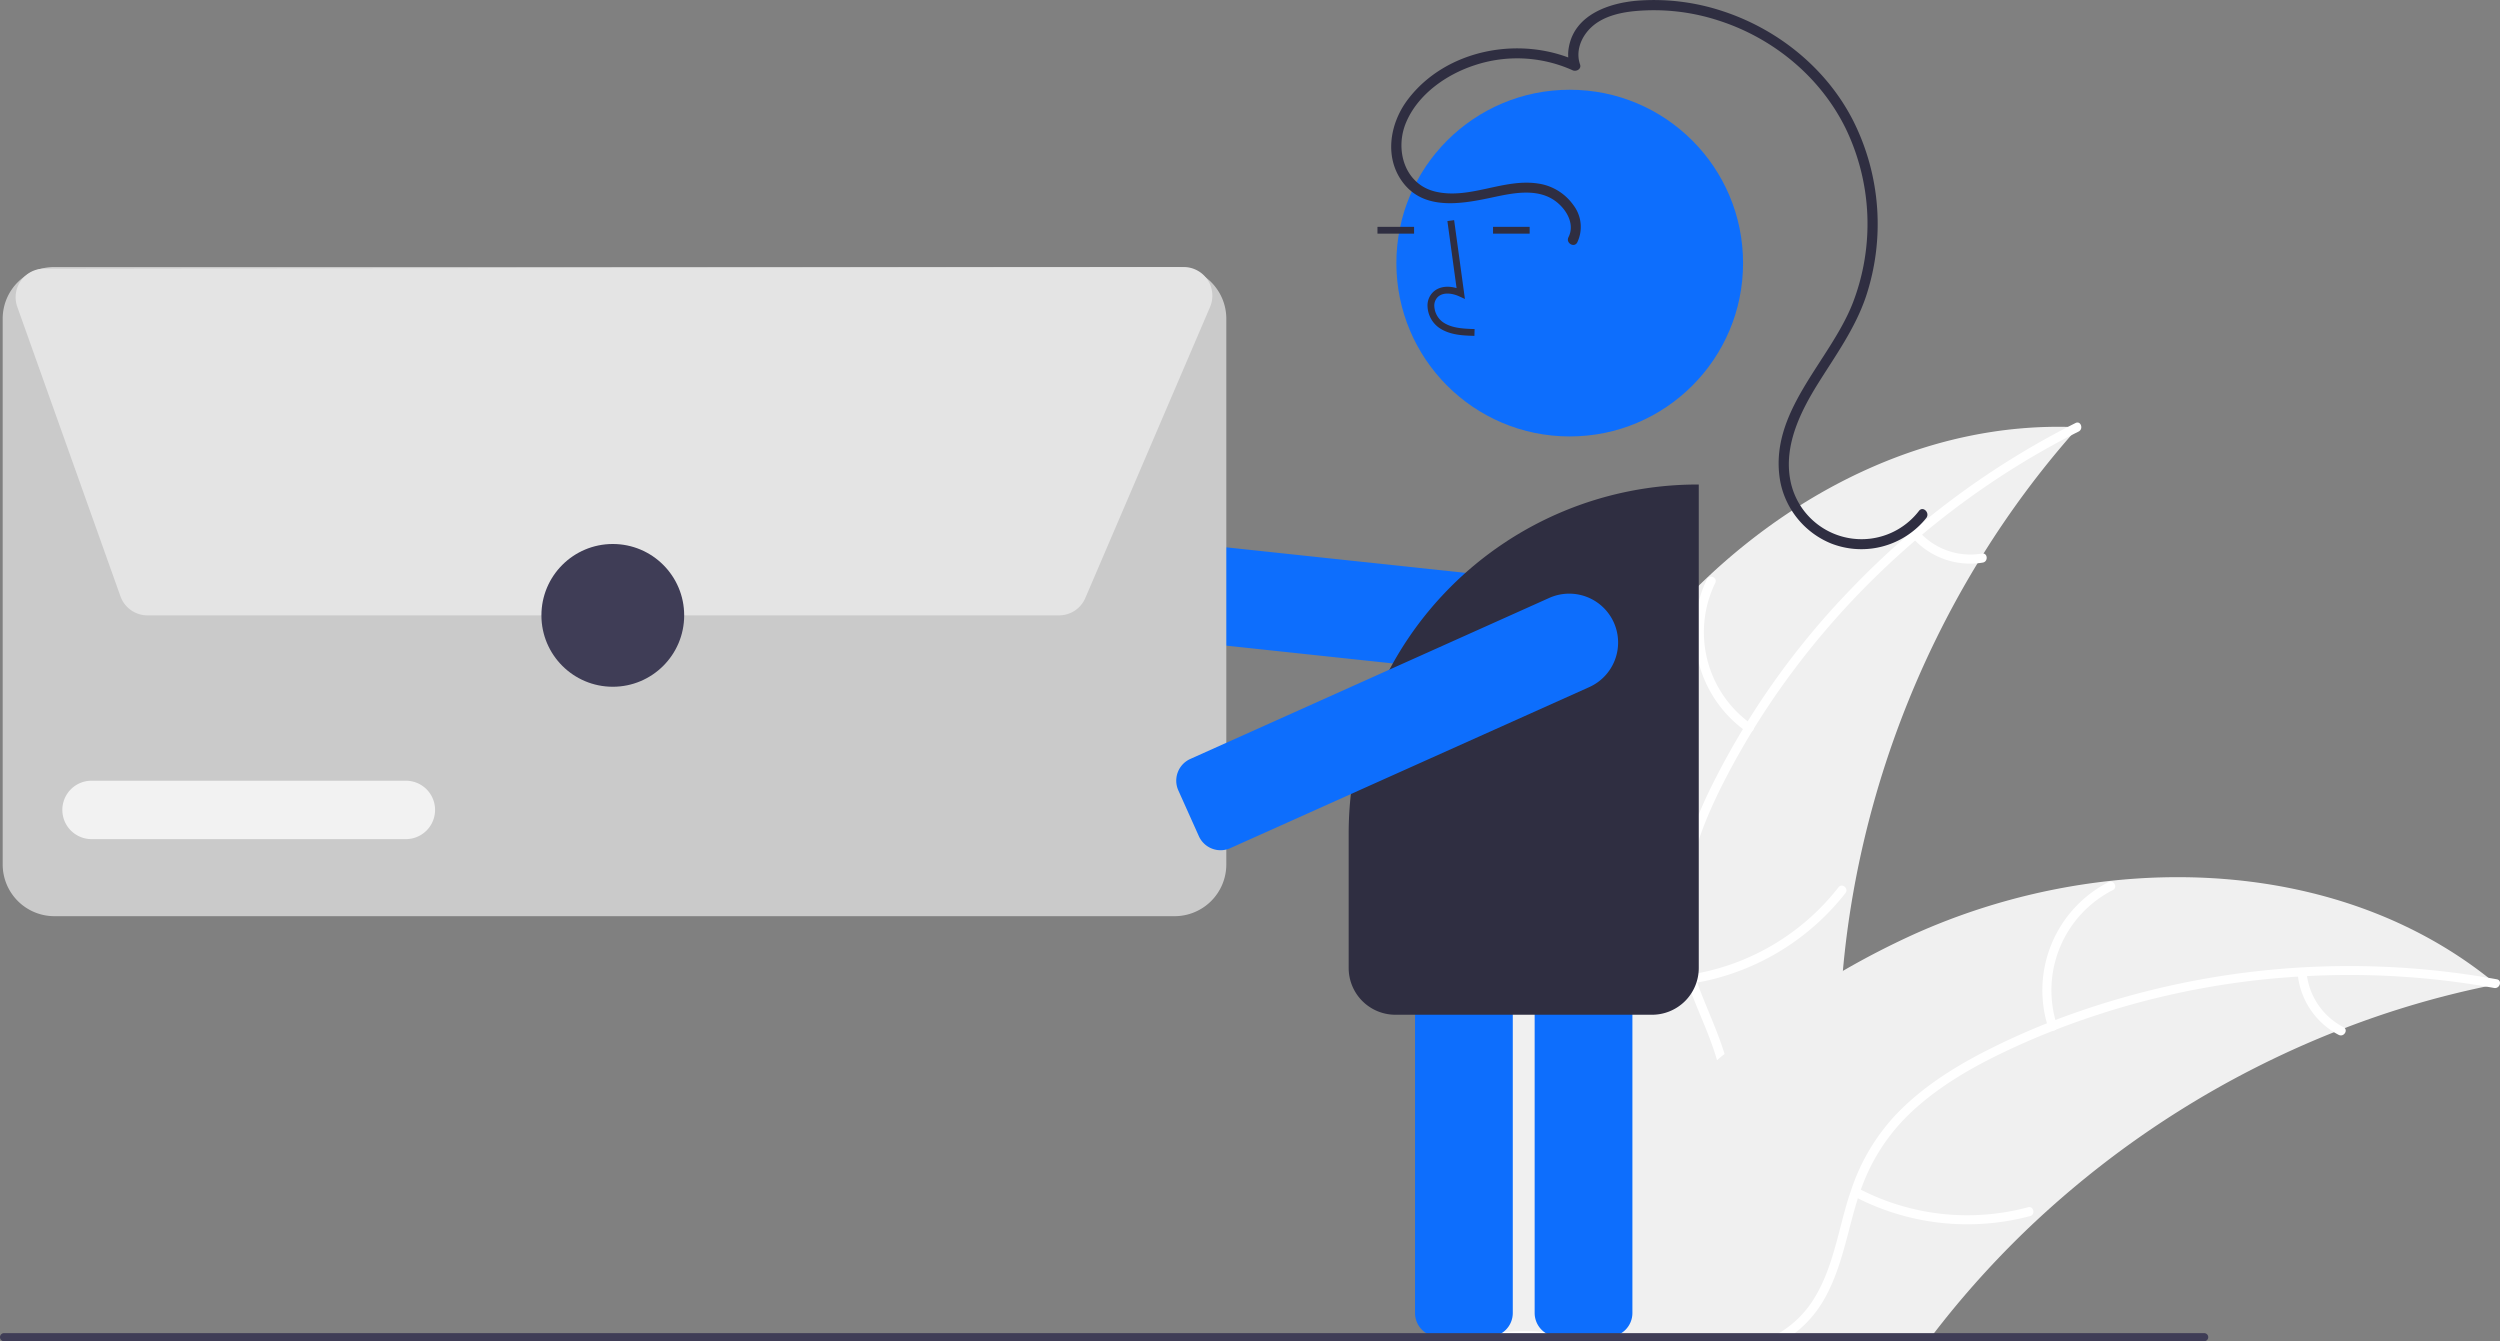
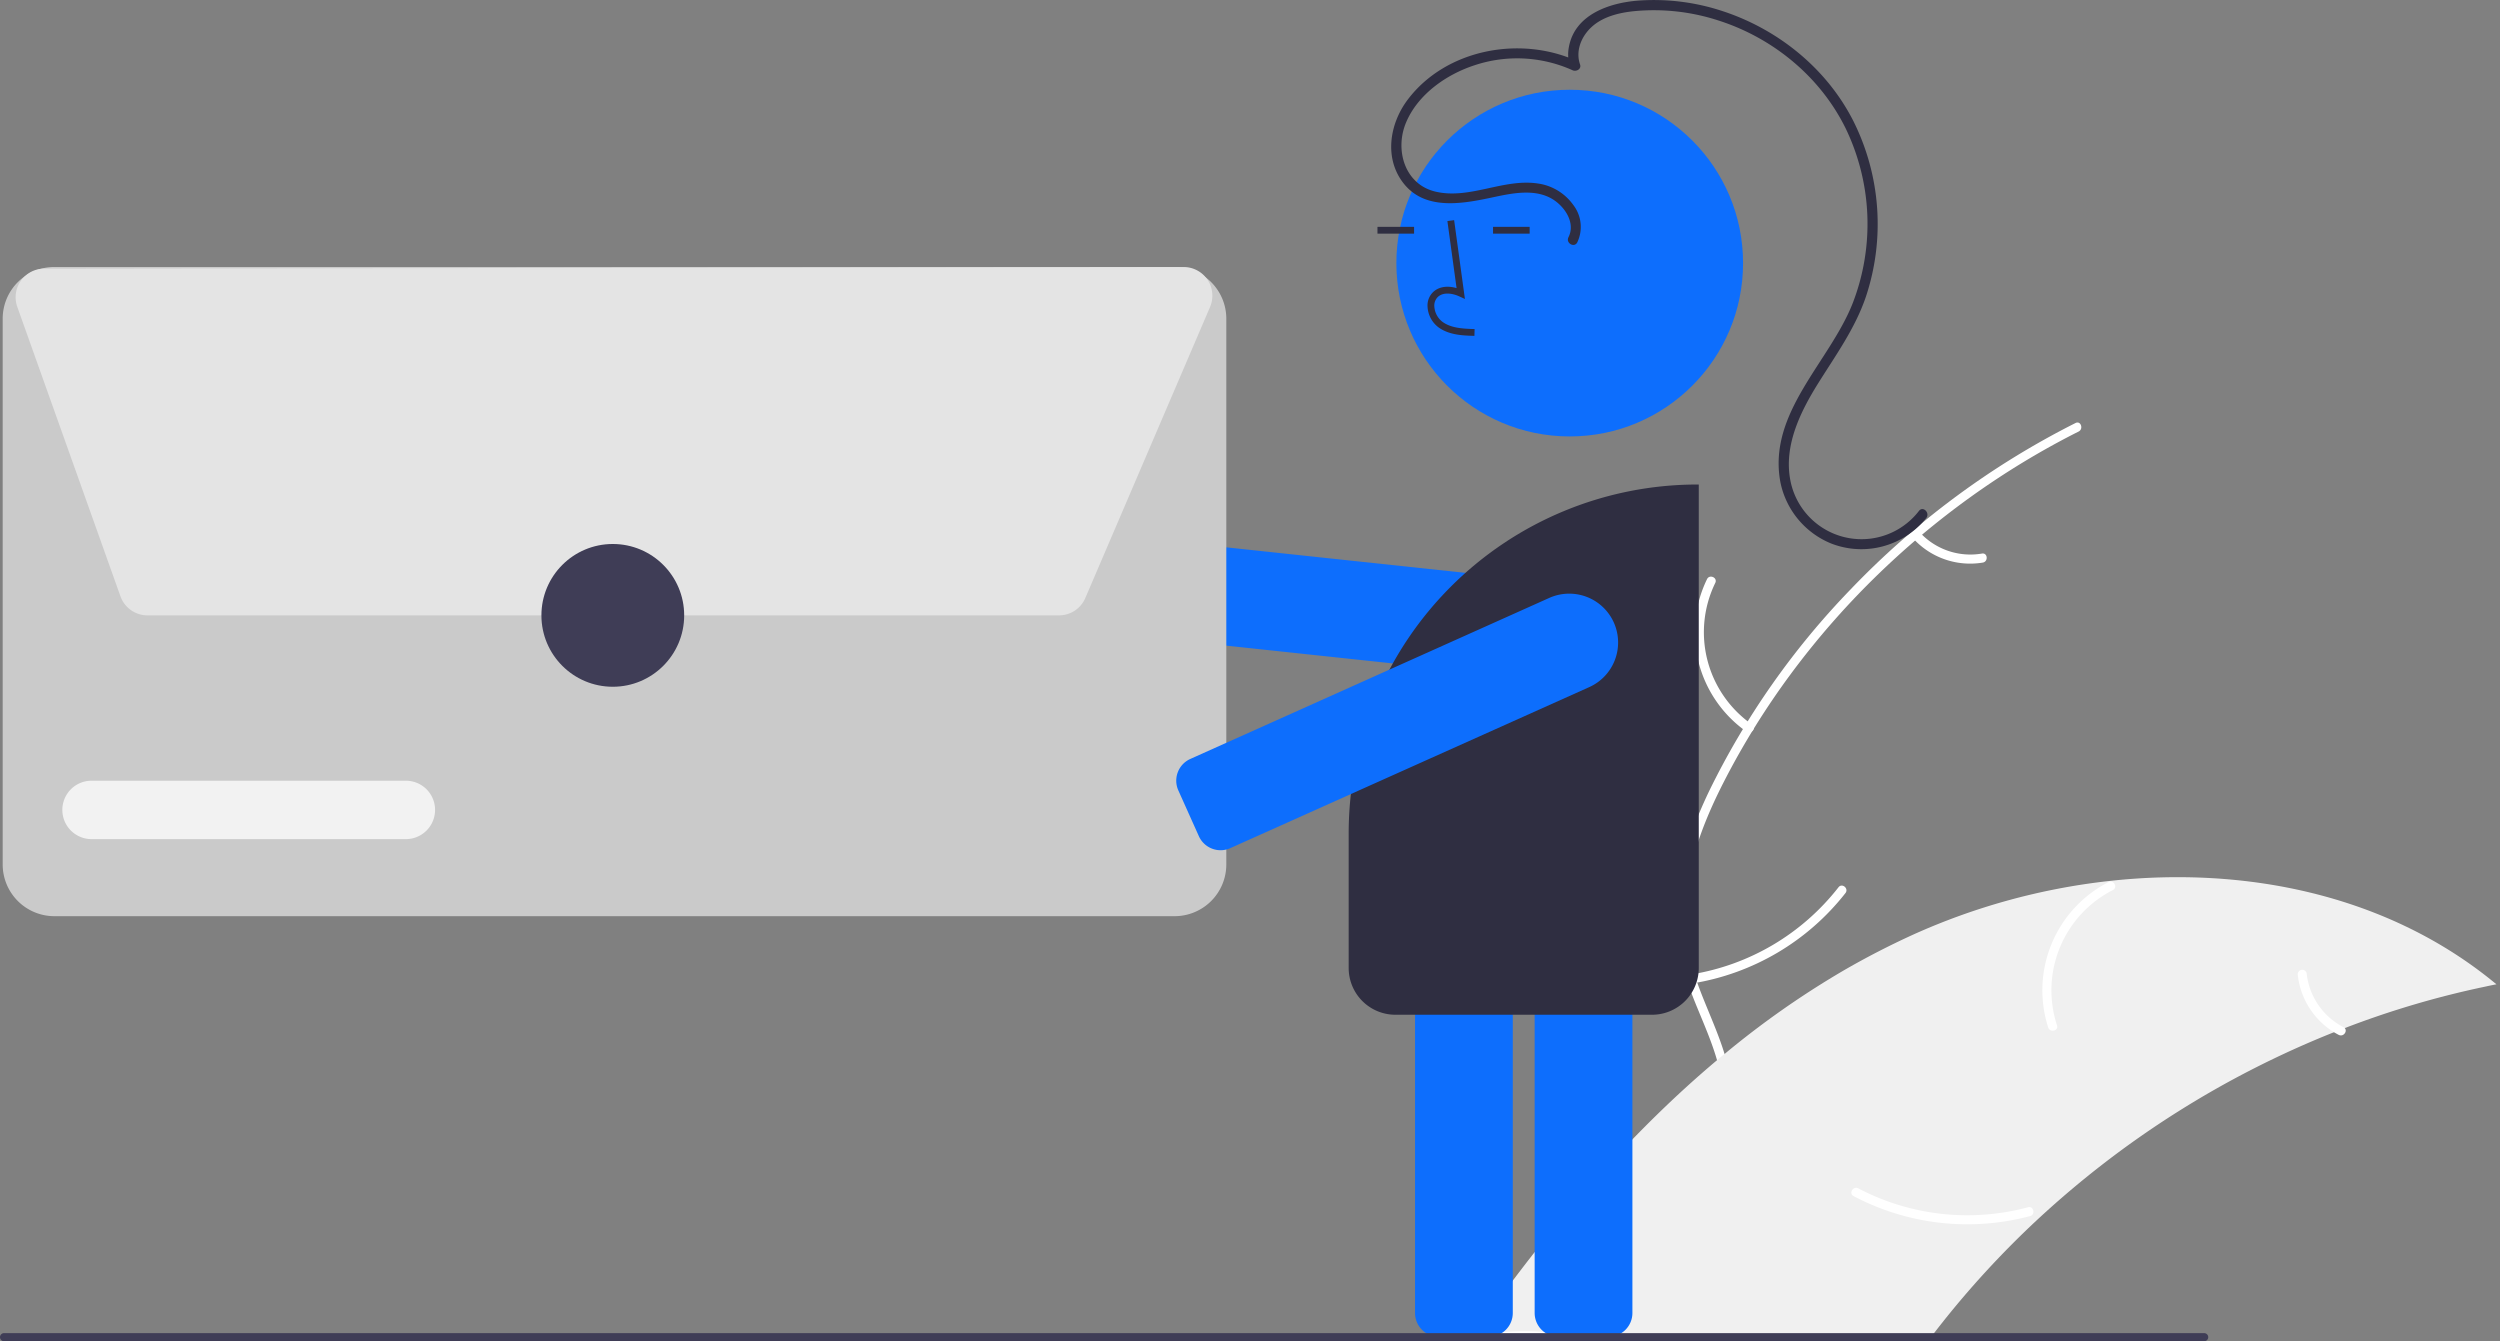
<svg xmlns="http://www.w3.org/2000/svg" data-name="Layer 1" width="735.52" height="394.618" viewBox="0 0 735.52 394.618">
  <rect x="0" y="0" width="735.52" height="394.618" fill="#808080" stroke="none" />
-   <path d="M843.68,378.389c-.71.79-1.41,1.58-2.1,2.38l-.01.01a270.642,270.642,0,0,0-25.76,34.77c-.6.95-1.19,1.91-1.77,2.87a280.854,280.854,0,0,0-36.5,96.59c-.01.06-.02.11-.03.17q-2.04,11.505-3.08,23.16-.825,9.045-1.02,18.14c-.56,25.38,1.47,53.66-15.04,72.94-6.2,7.24-14.45,12.3-23.47,15.49a72.139,72.139,0,0,1-8.3,2.38H682.48c-.6-.08-1.2-.17-1.81-.26-3.71-.55-7.41-1.16-11.11-1.77l-.21-.03-.53.17-3.22,1.05c0-.1-.01-.2-.01-.3-.01-.18-.02-.37-.02-.55q-.015-.345-.03-.69c-.01-.23-.02-.45-.02-.68-.02-.38-.04-.77-.04-1.16-2.14-59.42,3.94-120.89,32.4-173.02a191.854,191.854,0,0,1,36.65-47.45c29.1-27.41,66.64-45.21,106.11-44.31C841.65,378.309,842.66,378.339,843.68,378.389Z" transform="translate(-232.24 -252.691)" fill="#f0f0f0" />
  <path d="M843.793,379.651c-44.286,22.27-81.745,58.832-104.364,103.024-4.89,9.554-9.019,19.672-10.713,30.323-1.694,10.656-.208,20.746,3.595,30.774,3.477,9.167,8.094,18.142,9.282,27.994,1.252,10.385-2.408,20.179-9.165,28.019-8.268,9.592-19.489,15.641-30.667,21.175-12.412,6.145-25.401,12.33-34.074,23.548-1.051,1.359-3.098-.351-2.049-1.708,15.089-19.517,41.424-23.592,59.461-39.415,8.417-7.384,14.659-17.348,14.055-28.887-.528-10.09-5.282-19.349-8.883-28.601-3.78-9.714-5.751-19.513-4.636-29.959,1.141-10.685,4.883-20.986,9.507-30.623a231.244,231.244,0,0,1,41.508-59.166,242.579,242.579,0,0,1,66.235-49.007c1.53-.769,2.427,1.745.907,2.509Z" transform="translate(-232.24 -252.691)" fill="#fff" />
  <path d="M746.024,467.924a35.76,35.76,0,0,1-11.568-44.838c.755-1.542,3.186-.441,2.43,1.102A33.113,33.113,0,0,0,747.732,465.874c1.408.982-.308,3.026-1.708,2.049Z" transform="translate(-232.24 -252.691)" fill="#fff" />
  <path d="M729.937,539.357a68.925,68.925,0,0,0,43.203-25.624c1.056-1.355,3.103.354,2.049,1.708a71.693,71.693,0,0,1-45.011,26.573c-1.698.273-1.93-2.385-.241-2.657Z" transform="translate(-232.24 -252.691)" fill="#fff" />
  <path d="M797.147,409.416a20.242,20.242,0,0,0,18.201,6.137c1.694-.295,1.924,2.364.241,2.657a22.683,22.683,0,0,1-20.15-6.744,1.379,1.379,0,0,1-.171-1.879,1.341,1.341,0,0,1,1.879-.171Z" transform="translate(-232.24 -252.691)" fill="#fff" />
  <path d="M966.71,542.279c-1.05.21-2.08.41-3.13.65-.01,0-.03.01-.04.01a267.165,267.165,0,0,0-41.46,12.23l-.01.01c-1.05.38-2.11.79-3.14,1.2h-.01a281.147,281.147,0,0,0-87.25,55.13c-.05.05-.1.09-.15.14-.01.02-.03.03-.04.04-.03.03-.07.06-.1.09a274.075,274.075,0,0,0-28,30.4q-1.065,1.35-2.13,2.73c-.62.79-1.23,1.58-1.85,2.38h-135c.22-.32.47-.65.69-.97,0-.01.01-.01.01-.02.16-.23.32-.45.45-.67.01-.01.02-.02.02-.03.05-.06.1-.13.14-.17.11-.19.24-.35.34-.52a.427.427,0,0,0,.06-.08c2.39-3.36,4.79-6.72,7.25-10.06v-.01a.18.18,0,0,0,.04-.05c.01-.02.01-.02.03-.03,18.79-25.58,39.87-49.81,63.97-70.07.72-.61,1.45-1.24,2.22-1.83a260.743,260.743,0,0,1,34.78-24.42c.01-.01.02-.01.03-.02q10.035-5.82,20.67-10.67a191.587,191.587,0,0,1,57.74-15.79c.07-.01.13-.01.2-.02.05-.01.1-.01.15-.02,39.67-4.3,80.27,4.11,111.17,28.54C965.15,541.009,965.92,541.629,966.71,542.279Z" transform="translate(-232.24 -252.691)" fill="#f0f0f0" />
  <path d="M689.75,644.909c4.98.56,9.96,1.46,14.95,2.38h-18.2c-1.94-.16-3.88-.26-5.83-.26a54.108,54.108,0,0,0-6.23.26h-10.04c0,.01-.01.01-.01.02v-.02a1.243,1.243,0,0,1,.7-.97,1.092,1.092,0,0,1,.27-.11c.08-.02.15-.04.23-.06,1.08-.29,2.15-.54,3.23-.75.25-.05.49-.1.74-.14.72-.14,1.44-.25,2.15-.35A71.191,71.191,0,0,1,689.75,644.909Z" transform="translate(-232.24 -252.691)" fill="#fff" />
-   <path d="M966.04,543.359c-.82-.15-1.64-.29-2.46-.43a238.503,238.503,0,0,0-52.59-3.06q-1.335.06-2.67.15a236.642,236.642,0,0,0-71.23,15.61.031.031,0,0,1-.02.01,7.327,7.327,0,0,0-.73.29h-.01q-7.95,3.12-15.65,6.85c-9.65,4.69-19.04,10.28-26.81,17.77a57.035,57.035,0,0,0-14.15,22.16c-.31.83-.6,1.68-.88,2.53-.21.68-.42,1.36-.62,2.04-2.75,9.41-4.46,19.36-9.45,27.94a33.586,33.586,0,0,1-8.47,9.69,37.302,37.302,0,0,1-3.47,2.38h-5.93a36.095,36.095,0,0,0,4.73-2.38,30.012,30.012,0,0,0,9.55-8.98c5.65-8.37,7.43-18.63,10.13-28.18.46-1.62.95-3.2,1.5-4.76a59.827,59.827,0,0,1,12.83-21.95c7.35-7.85,16.54-13.82,26.03-18.73,6.1-3.15,12.38-6,18.79-8.55.83-.33,1.66-.66,2.5-.98a243.452,243.452,0,0,1,127.4-12.4c.83.13,1.65.28,2.47.43C968.51,541.119,967.71,543.659,966.04,543.359Z" transform="translate(-232.24 -252.691)" fill="#fff" />
  <path d="M834.832,554.974A35.76,35.76,0,0,1,852.592,512.209c1.531-.777,2.809,1.565,1.277,2.343a33.113,33.113,0,0,0-16.439,39.814c.532,1.632-2.068,2.23-2.597.608Z" transform="translate(-232.24 -252.691)" fill="#fff" />
  <path d="M778.98,602.324a68.925,68.925,0,0,0,49.923,5.552c1.659-.447,2.265,2.151.608,2.597a71.693,71.693,0,0,1-51.938-5.883c-1.52-.804-.105-3.066,1.407-2.266Z" transform="translate(-232.24 -252.691)" fill="#fff" />
  <path d="M910.877,539.038a20.242,20.242,0,0,0,10.838,15.858c1.53.785.113,3.046-1.407,2.266a22.683,22.683,0,0,1-12.028-17.516,1.379,1.379,0,0,1,.995-1.603,1.341,1.341,0,0,1,1.603.995Z" transform="translate(-232.24 -252.691)" fill="#fff" />
  <path d="M691.287,453.053a14.618,14.618,0,0,1-1.553-.083L574.753,440.693a6.999,6.999,0,0,1-6.217-7.704l1.62-15.173.017.002a7.008,7.008,0,0,1,7.633-5.722l114.981,12.277a14.381,14.381,0,0,1-1.5,28.68Z" transform="translate(-232.24 -252.691)" fill="#0d6efd" />
  <path d="M705.506,645.989H690.747a7.008,7.008,0,0,1-7-7V515.974a7.008,7.008,0,0,1,7-7h14.76a7.008,7.008,0,0,1,7,7V638.989A7.008,7.008,0,0,1,705.506,645.989Z" transform="translate(-232.24 -252.691)" fill="#0d6efd" />
-   <path d="M670.314,645.989H655.554a7.008,7.008,0,0,1-7-7V515.974a7.008,7.008,0,0,1,7-7H670.314a7.008,7.008,0,0,1,7,7V638.989A7.008,7.008,0,0,1,670.314,645.989Z" transform="translate(-232.24 -252.691)" fill="#0d6efd" />
+   <path d="M670.314,645.989H655.554a7.008,7.008,0,0,1-7-7V515.974H670.314a7.008,7.008,0,0,1,7,7V638.989A7.008,7.008,0,0,1,670.314,645.989Z" transform="translate(-232.24 -252.691)" fill="#0d6efd" />
  <circle cx="461.823" cy="77.405" r="51" fill="#0d6efd" />
  <path d="M666.026,351.505c-3.306-.092-7.42-.207-10.59-2.522a8.133,8.133,0,0,1-3.2-6.073,5.471,5.471,0,0,1,1.86-4.493c1.656-1.399,4.073-1.727,6.678-.961l-2.699-19.726,1.981-.271,3.173,23.19-1.655-.759c-1.918-.88-4.552-1.328-6.188.055a3.515,3.515,0,0,0-1.153,2.896,6.147,6.147,0,0,0,2.381,4.528c2.467,1.802,5.746,2.034,9.466,2.138Z" transform="translate(-232.24 -252.691)" fill="#2f2e41" />
  <rect x="405.264" y="66.74" width="10.772" height="2" fill="#2f2e41" />
  <rect x="439.264" y="66.74" width="10.772" height="2" fill="#2f2e41" />
  <path d="M577.83,522.239H248.231a15.218,15.218,0,0,1-15.201-15.201V346.44A15.218,15.218,0,0,1,248.231,331.239H577.83a15.218,15.218,0,0,1,15.201,15.201V507.038A15.218,15.218,0,0,1,577.83,522.239Z" transform="translate(-232.24 -252.691)" fill="#cacaca" />
  <path d="M543.802,433.739H275.622a8.447,8.447,0,0,1-7.94-5.599L237.329,342.983a8.43,8.43,0,0,1,7.928-11.26l335.229-.468h.012a8.43,8.43,0,0,1,7.748,11.75l-.459-.197.459.197-36.696,85.625A8.419,8.419,0,0,1,543.802,433.739Z" transform="translate(-232.24 -252.691)" fill="#e4e4e4" />
  <path d="M351.65,499.567H259.174a8.591,8.591,0,0,1,0-17.183h92.476a8.591,8.591,0,0,1,0,17.183Z" transform="translate(-232.24 -252.691)" fill="#f2f2f2" />
  <path d="M718.294,551.239H642.767a13.752,13.752,0,0,1-13.736-13.736V497.739a102.616,102.616,0,0,1,102.5-102.5h.5V537.503A13.752,13.752,0,0,1,718.294,551.239Z" transform="translate(-232.24 -252.691)" fill="#2f2e41" />
  <path d="M591.343,502.837a7.017,7.017,0,0,1-6.389-4.139l-6.041-13.466a7.008,7.008,0,0,1,3.522-9.251l105.505-47.33a14.38,14.38,0,1,1,11.771,26.24L594.206,502.22A6.939,6.939,0,0,1,591.343,502.837Z" transform="translate(-232.24 -252.691)" fill="#0d6efd" />
  <path d="M696.289,324a10.578,10.578,0,0,0-1.169-10.998,15.414,15.414,0,0,0-10.549-6.342c-10.092-1.453-19.884,4.738-29.911,2.431-9.172-2.11-12.117-12.301-8.755-20.331,3.471-8.29,11.811-14.129,20.119-16.857a39.705,39.705,0,0,1,28.88,1.457c1.078.501,2.671-.345,2.204-1.694-1.385-3.99.361-8.224,3.354-10.994,3.333-3.086,8.117-4.241,12.514-4.692a61.288,61.288,0,0,1,24.721,2.7c16.128,5.129,30.099,16.575,37.576,31.837A64.652,64.652,0,0,1,777.35,341.821c-6.804,17.399-25.08,32.274-21.314,52.688a24.765,24.765,0,0,0,14.93,18.076,24.407,24.407,0,0,0,23.539-3.192,23.942,23.942,0,0,0,4.449-4.29c1.187-1.497-.922-3.634-2.121-2.121a21.32,21.32,0,0,1-38.013-9.899c-1.514-9.832,3.222-19.42,8.269-27.508,5.186-8.31,10.917-16.192,14.103-25.556a67.704,67.704,0,0,0-3.684-51.725c-7.788-15.375-22.018-26.893-38.297-32.275a64.284,64.284,0,0,0-25.012-3.15c-8.479.66-18.613,4.077-20.375,13.632a11.606,11.606,0,0,0,.389,5.961l2.204-1.694c-16.593-7.718-38.681-3.735-49.993,11.211-5.396,7.13-7.058,17.362-1.163,24.754,6.476,8.121,17.734,5.814,26.493,3.945,5.514-1.176,12.168-2.521,17.292.628,3.58,2.2,6.786,6.963,4.652,11.177-.87,1.718,1.717,3.239,2.59,1.514Z" transform="translate(-232.24 -252.691)" fill="#2f2e41" />
  <path d="M881.92,646.099a1.187,1.187,0,0,1-1.19,1.19H233.43a1.19,1.19,0,0,1,0-2.38h647.3A1.187,1.187,0,0,1,881.92,646.099Z" transform="translate(-232.24 -252.691)" fill="#3f3d56" />
  <circle cx="180.29" cy="181.048" r="21" fill="#3f3d56" />
</svg>